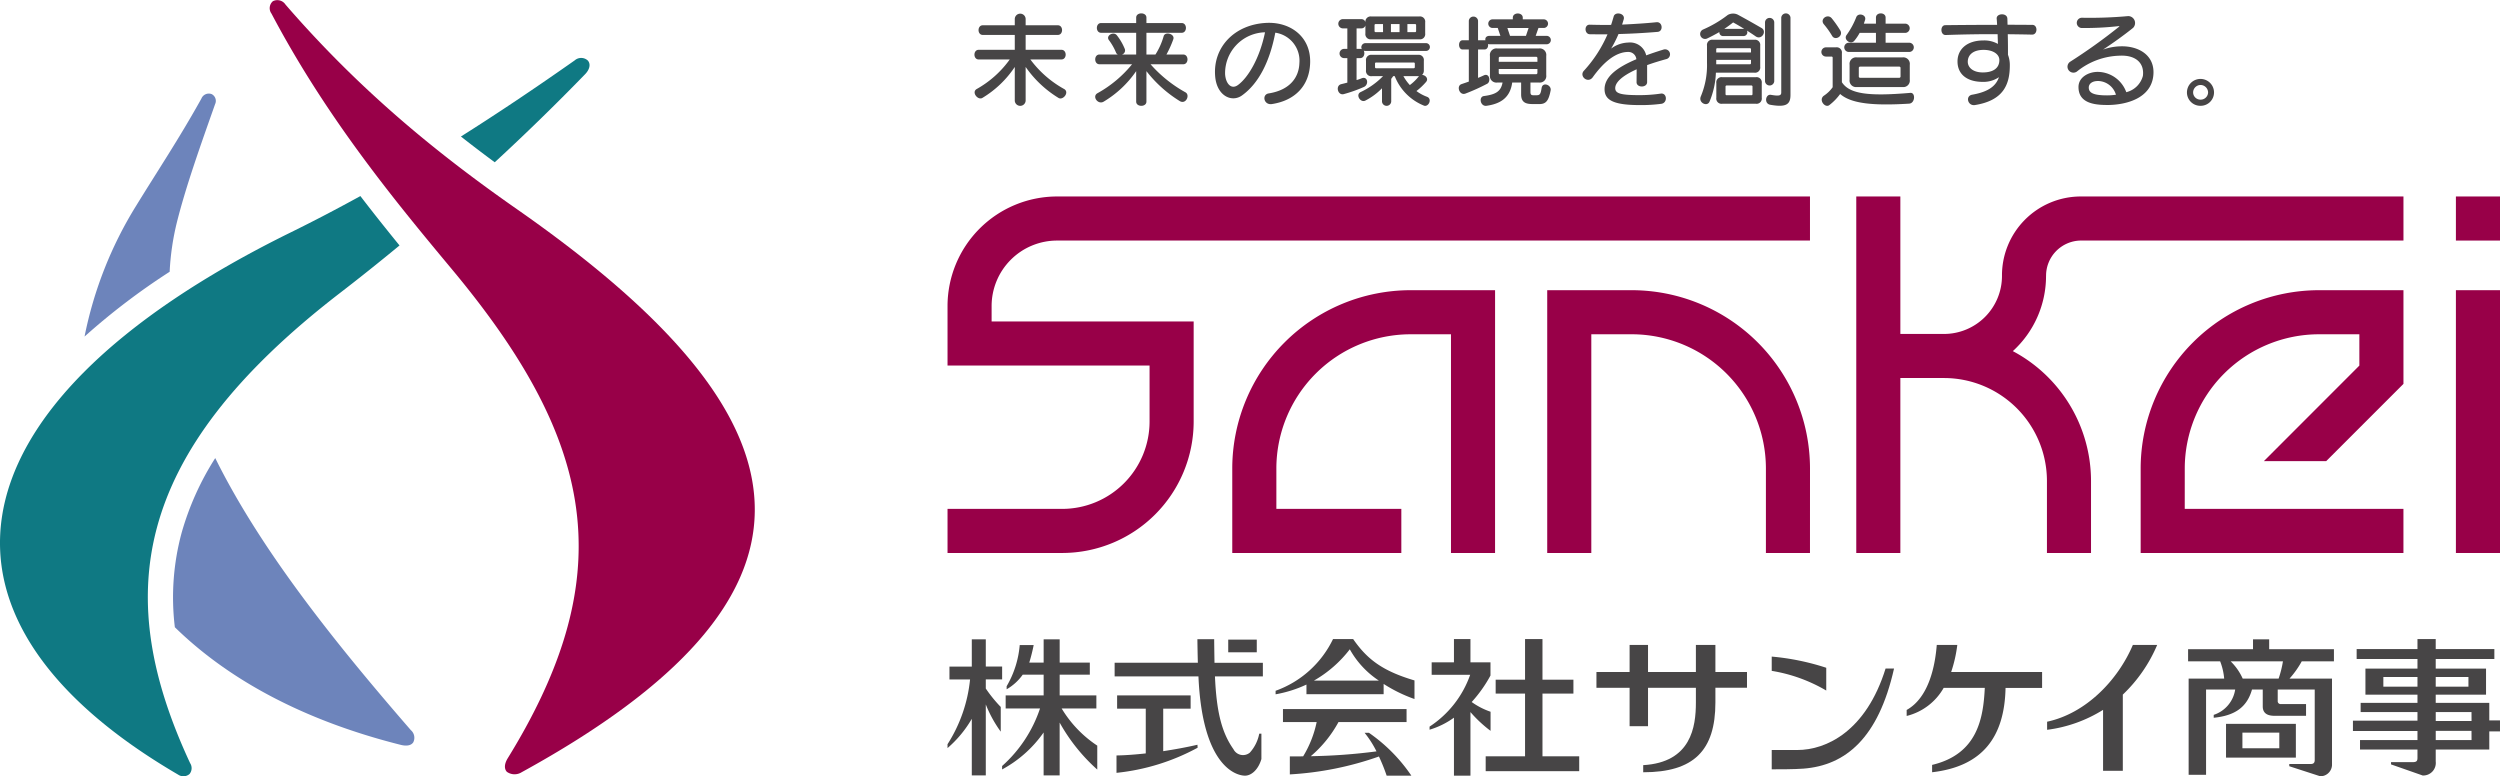
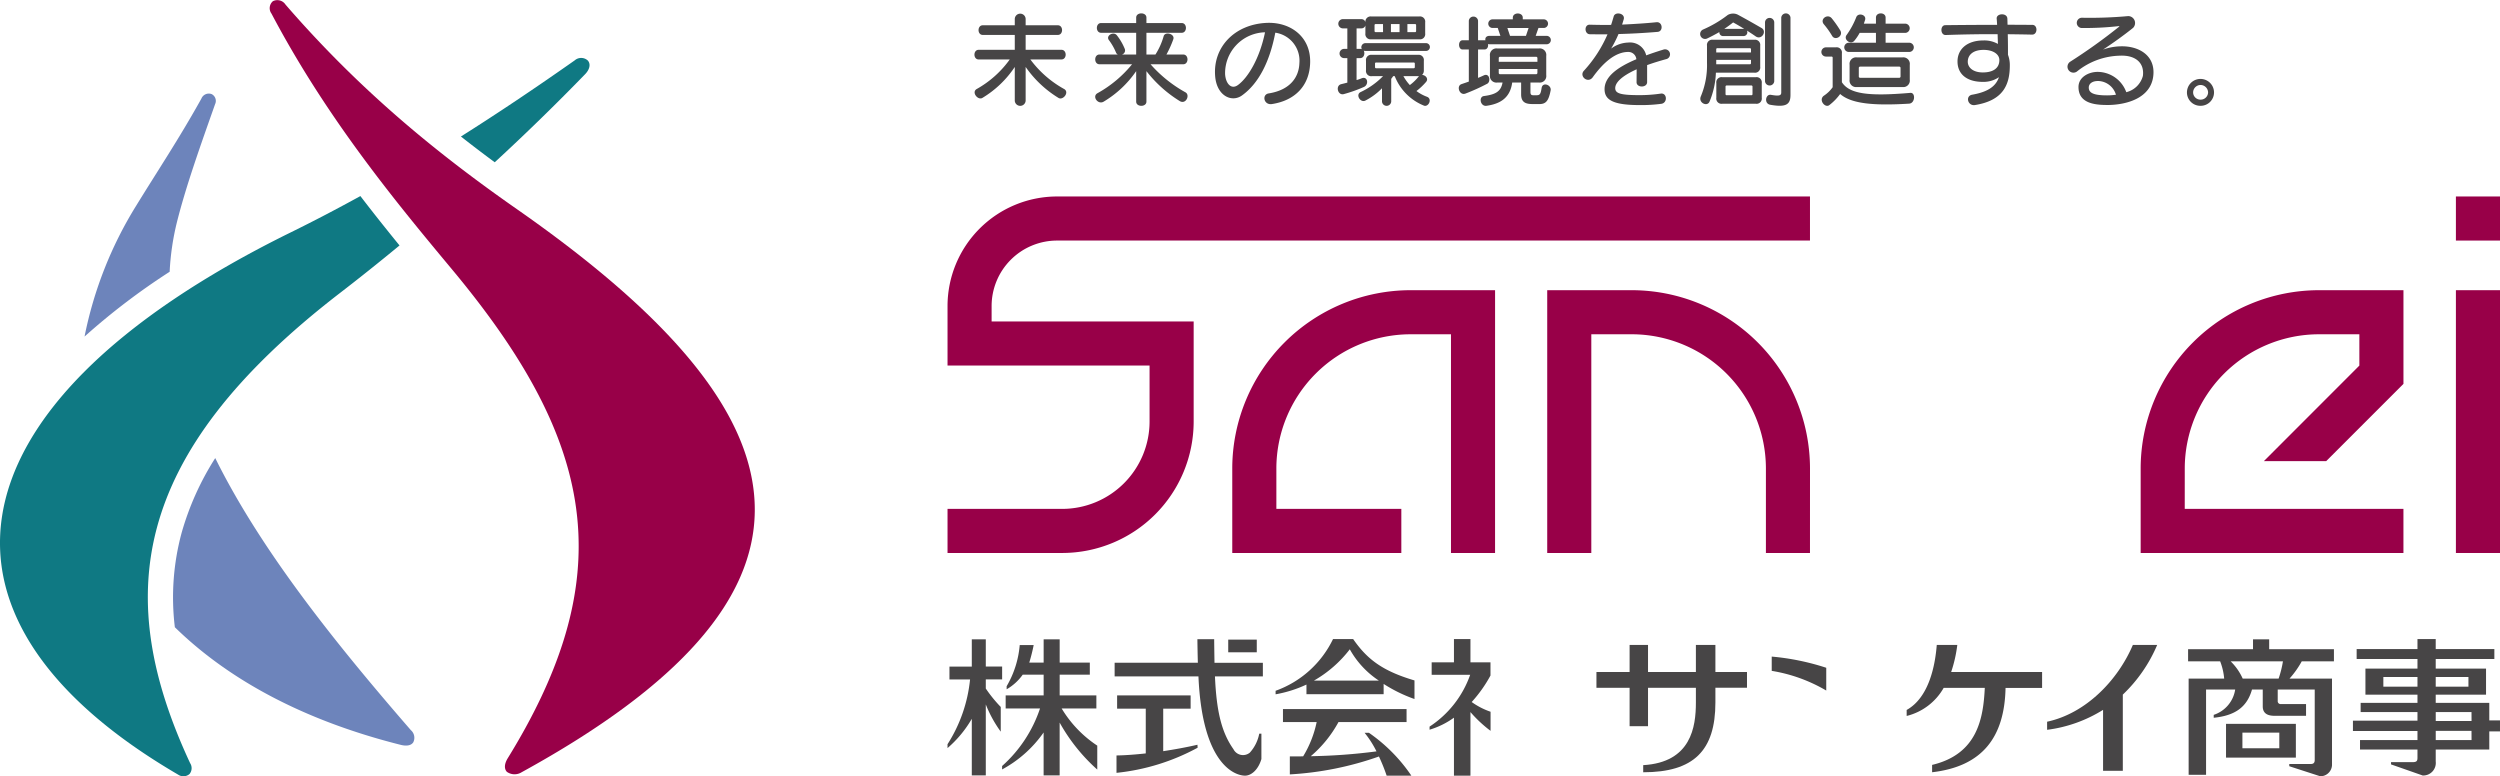
<svg xmlns="http://www.w3.org/2000/svg" id="グループ_913" data-name="グループ 913" width="388.327" height="120.577" viewBox="0 0 388.327 120.577">
  <defs>
    <clipPath id="clip-path">
      <rect id="長方形_1008" data-name="長方形 1008" width="388.327" height="120.577" transform="translate(0 0)" fill="none" />
    </clipPath>
  </defs>
  <g id="グループ_912" data-name="グループ 912" clip-path="url(#clip-path)">
    <path id="パス_51" data-name="パス 51" d="M42.384.192a1.51,1.51,0,0,1,1.958.514C56.156,14.354,68.275,24.1,80.286,32.485c23.475,16.389,37.138,31.794,36.953,46.97-.163,13.5-11.282,26.817-36.2,40.49a2.062,2.062,0,0,1-2.3-.052c-.407-.422-.456-1.167.139-2.133C86.81,104.9,90.35,93.662,89.837,82.774c-.63-13.38-7.38-26.234-19.633-40.94C61.74,31.675,50.822,18.522,42.169,2.112a1.425,1.425,0,0,1,.215-1.92" fill="#980048" />
    <path id="パス_52" data-name="パス 52" d="M76.848,25.208C81.413,21,86.12,16.439,90.887,11.526c.68-.7.909-1.527.442-2.1a1.517,1.517,0,0,0-2.05-.054c-6.2,4.362-12.054,8.28-17.682,11.833,1.8,1.416,3.56,2.754,5.251,4" fill="#0f7983" />
    <path id="パス_53" data-name="パス 53" d="M55.98,30.454c-3.637,2-7.216,3.872-10.768,5.618C17.7,49.593,2.446,65.158.271,80.513-1.717,94.534,7.208,108.38,27.678,120.33a1.45,1.45,0,0,0,1.759-.1,1.426,1.426,0,0,0,.095-1.69c-5.983-12.852-8.314-24.754-5.166-36.55,3.2-11.981,12.052-23.855,28.476-36.505,2.889-2.225,5.979-4.684,9.216-7.357-1.955-2.4-4-4.957-6.078-7.671" fill="#0f7983" />
    <path id="パス_54" data-name="パス 54" d="M26.353,42.213a40.246,40.246,0,0,1,1.153-7.8c1.408-5.584,3.63-11.788,5.9-18.224a1.182,1.182,0,0,0-.526-1.57,1.243,1.243,0,0,0-1.6.7c-3.4,6.117-6.708,11.074-10.1,16.59a61.131,61.131,0,0,0-8.046,20.366A105.158,105.158,0,0,1,26.353,42.213" fill="#6d84bb" />
    <path id="パス_55" data-name="パス 55" d="M33.434,71.154a43.719,43.719,0,0,0-5.217,11.588A38.392,38.392,0,0,0,27.16,97.427c8.142,7.963,19.717,14.41,35.089,18.273.872.219,1.6.121,1.941-.39a1.563,1.563,0,0,0-.375-1.9c-12.069-13.9-23.392-28.133-30.381-42.257" fill="#6d84bb" />
    <path id="パス_56" data-name="パス 56" d="M164.414,15.207a16.935,16.935,0,0,1-5.1-4.811v5.258a.846.846,0,0,1-1.688,0V10.4a15.832,15.832,0,0,1-5.035,4.811c-.7.415-1.735-.892-.876-1.386a15.829,15.829,0,0,0,5.13-4.588h-4.826c-.877,0-.877-1.5,0-1.5h5.607V5.426h-4.97c-.877,0-.877-1.5,0-1.5h4.97v-1a.845.845,0,0,1,1.688,0v1h5c.877,0,.877,1.5,0,1.5h-5v2.31h5.56c.876,0,.876,1.5,0,1.5h-4.827a16.369,16.369,0,0,0,5.241,4.588c.877.494-.159,1.817-.876,1.386" fill="#474546" />
    <path id="パス_57" data-name="パス 57" d="M183.253,15.7a19.546,19.546,0,0,1-5.177-4.651v4.732c0,.876-1.593.876-1.593,0V11.05a16.16,16.16,0,0,1-5.067,4.748c-.876.509-1.832-.829-.939-1.323a18.486,18.486,0,0,0,5.368-4.493h-5.066c-.876,0-.876-1.513,0-1.513h2.851a.592.592,0,0,1-.27-.287,8.9,8.9,0,0,0-1.115-1.958c-.526-.7.748-1.4,1.243-.734a8.765,8.765,0,0,1,1.21,2.071.658.658,0,0,1-.43.908h2.215V5.093h-5.449c-.876,0-.876-1.514,0-1.514h5.449V2.734c0-.876,1.593-.876,1.593,0v.845h5.48c.875,0,.875,1.514,0,1.514h-5.48V8.469h1.4a10.8,10.8,0,0,0,1.275-2.85c.222-.781,1.784-.352,1.5.477a15.854,15.854,0,0,1-1.067,2.373h2.612c.876,0,.876,1.513,0,1.513h-5.081a20.36,20.36,0,0,0,5.432,4.365c.749.431.048,1.928-.892,1.354" fill="#474546" />
    <path id="パス_58" data-name="パス 58" d="M197.566,16.164c-1.274.19-1.609-1.5-.478-1.657,3.362-.542,4.684-2.565,4.748-4.715a4.39,4.39,0,0,0-3.744-4.715c-.86,4.523-2.6,7.885-5.13,9.717-1.64,1.226-4.046.063-4.221-3.107-.287-4.365,2.994-7.838,7.853-8.124,3.728-.238,7.01,2.056,6.914,6.134-.079,3.631-2.373,5.925-5.942,6.467M190.3,11.576c.111,1.434.956,2.373,1.975,1.641,1.562-1.115,3.394-4.143,4.222-8.2a6.355,6.355,0,0,0-6.2,6.564" fill="#474546" />
    <path id="パス_59" data-name="パス 59" d="M212.071,7.912a.641.641,0,0,1-.239-.048c.223.429.048,1.163-.558,1.163h-.557v3.408a5.415,5.415,0,0,0,.781-.271c.923-.382,1.178.925.4,1.323a21.518,21.518,0,0,1-3.17,1.131c-.924.255-1.339-1.307-.4-1.545q.5-.12.956-.239V9.027h-.557a.72.72,0,0,1,0-1.434h.557V4.407h-.749a.72.72,0,0,1,0-1.434h2.932a.623.623,0,0,1,.621.477.815.815,0,0,1,.924-.891h7.439a.812.812,0,0,1,.924.923v1.7a.813.813,0,0,1-.924.925h-7.439a.813.813,0,0,1-.924-.925V3.945a.625.625,0,0,1-.621.462h-.749V7.593h.557a.6.6,0,0,1,.255.048.645.645,0,0,1,.542-.941h9.43a.606.606,0,0,1,0,1.212Zm9.1,8.49a8.14,8.14,0,0,1-4.524-4.572H216.4a5.106,5.106,0,0,1-.3.415v3.536a.719.719,0,0,1-1.433,0V13.71a9.836,9.836,0,0,1-2.581,1.911c-.765.4-1.577-.924-.733-1.322a12,12,0,0,0,3.473-2.469h-1.721a.812.812,0,0,1-.923-.924V9.441a.812.812,0,0,1,.923-.924h7.137a.812.812,0,0,1,.924.924v1.465a.94.94,0,0,1-.271.733c.51.016,1.052.574.621,1.084a9.807,9.807,0,0,1-1.5,1.417,6.415,6.415,0,0,0,1.641.893c.876.334.223,1.656-.494,1.369m-6.34-12.665H213.7a.169.169,0,0,0-.191.192V4.8a.168.168,0,0,0,.191.19h1.131ZM219.765,9.9a.169.169,0,0,0-.191-.192h-5.8a.169.169,0,0,0-.191.192v.509a.168.168,0,0,0,.191.191h5.8a.168.168,0,0,0,.191-.191Zm-2.373-6.166h-1.338V4.995h1.338Zm.6,8.093a6.923,6.923,0,0,0,1,1.386,7.364,7.364,0,0,0,1.418-1.386Zm1.975-7.9a.169.169,0,0,0-.19-.192h-1.164V4.995h1.164a.168.168,0,0,0,.19-.19Z" fill="#474546" />
    <path id="パス_60" data-name="パス 60" d="M231.372,6.877a.514.514,0,0,1-.239-.049c.079.415-.1.86-.558.86h-.988V12.1c.35-.144.638-.271.876-.383.909-.446,1.131.939.574,1.275a30.54,30.54,0,0,1-3.41,1.545c-.923.35-1.449-1.179-.621-1.466.415-.144.8-.271,1.147-.4V7.688h-.971c-.717,0-.733-1.434,0-1.434h.971V3.228a.72.72,0,0,1,1.434,0V6.254h1.147c-.08-.381.144-.684.638-.684h1.688l-.414-1.226h-.828a.67.67,0,0,1,0-1.339h3.169V2.75c0-.876,1.546-.876,1.546,0v.255h3.281a.67.67,0,0,1,0,1.339h-.844l-.43,1.226h1.673a.654.654,0,1,1,0,1.307Zm7.741,9.287h-.971c-.94,0-1.864-.112-1.864-1.5V12.818h-1.386c-.318,2.373-1.832,3.314-4,3.617-.956.127-1.242-1.4-.4-1.515,1.768-.239,2.644-.668,2.9-2.1h-.812a1.014,1.014,0,0,1-1.147-1.147V8.677a1.015,1.015,0,0,1,1.147-1.149h6.452a1.015,1.015,0,0,1,1.147,1.149v2.994a1.014,1.014,0,0,1-1.147,1.147h-1.306V14.3c0,.479.222.495.493.495h.431c.525,0,.652-.129.812-1.132s1.561-.462,1.4.382c-.319,1.673-.765,2.12-1.753,2.12m-.3-7.106a.212.212,0,0,0-.239-.239h-5.528a.212.212,0,0,0-.239.239V9.6h6.006Zm0,1.658H232.8v.573a.212.212,0,0,0,.239.239h5.528a.212.212,0,0,0,.239-.239Zm-4.668-6.372.415,1.226h2.469l.413-1.226Z" fill="#474546" />
    <path id="パス_61" data-name="パス 61" d="M255.849,10.109v2.645c0,.907-1.657.907-1.641,0l.016-1.992c-2.437,1.1-3.329,2.118-3.329,2.932,0,.859.94,1.084,3.823,1.084a22.545,22.545,0,0,0,3.249-.239c1-.144,1.1,1.481.048,1.592a24.159,24.159,0,0,1-3.313.192c-4.094,0-5.464-.781-5.464-2.47,0-1.895,1.879-3.362,4.938-4.652A1.241,1.241,0,0,0,252.9,8.07c-1.992,0-3.9,1.7-5.5,3.934-.749,1.02-2.135-.158-1.386-1a20.069,20.069,0,0,0,3.68-5.67c-.94,0-1.848,0-2.74-.016-.876-.017-.908-1.53,0-1.481,1.083.03,2.182.046,3.3.03.142-.429.27-.86.4-1.305.208-.813,1.817-.51,1.562.429-.08.271-.16.542-.255.829,1.784-.08,3.584-.191,5.336-.367.972-.1,1.1,1.434.175,1.5-2.07.175-4.109.286-6.068.334a18.1,18.1,0,0,1-1.147,2.262,4.66,4.66,0,0,1,2.66-.939A2.57,2.57,0,0,1,255.705,8.6c.813-.3,1.705-.6,2.661-.892a.774.774,0,0,1,.542,1.45q-1.746.477-3.059.955" fill="#474546" />
    <path id="パス_62" data-name="パス 62" d="M272.712,5.649c-.478-.334-.924-.621-1.355-.892a.586.586,0,0,1-.541.845h-3.154a.566.566,0,0,1-.589-.622c-.59.335-1.211.669-1.88.988a.765.765,0,0,1-.685-1.369,17.833,17.833,0,0,0,3.871-2.279,1.69,1.69,0,0,1,1.513-.063c1.243.669,2.342,1.29,3.744,2.1.86.5,0,1.928-.924,1.291m-.223,5.64h-5.958a12.766,12.766,0,0,1-1,4.525c-.366.811-1.768.142-1.338-.846a12.547,12.547,0,0,0,.956-5.225V7.1a.812.812,0,0,1,.924-.924h6.42a.812.812,0,0,1,.923.924v3.265a.812.812,0,0,1-.923.925m-.51-3.617a.168.168,0,0,0-.191-.19h-5.019a.168.168,0,0,0-.19.19v.479h5.4Zm0,1.626h-5.4v.684h5.209a.168.168,0,0,0,.191-.19Zm.749,6.817h-5.209a.812.812,0,0,1-.925-.924V12.913a.812.812,0,0,1,.925-.923h5.209a.811.811,0,0,1,.923.923v2.278a.811.811,0,0,1-.923.924M269.207,3.483c-.414.335-.94.717-1.37,1h3.09c-.493-.3-1.13-.684-1.72-1m3.011,9.988a.17.17,0,0,0-.191-.192H268.22a.17.17,0,0,0-.192.192V14.6a.17.17,0,0,0,.192.192h3.807a.169.169,0,0,0,.191-.192Zm1.943-.845V3.436a.72.72,0,0,1,1.434,0v9.19a.72.72,0,0,1-1.434,0m.813,3.649c-1-.176-.733-1.689.1-1.545,1.275.222,1.609.127,1.609-.367V2.734a.72.72,0,0,1,1.434,0V14.762c0,1.481-.7,1.942-3.138,1.513" fill="#474546" />
    <path id="パス_63" data-name="パス 63" d="M296.552,16.1c-5.464.336-8.968.033-10.72-1.5a8.4,8.4,0,0,1-1.673,1.721c-.653.525-1.737-.8-.861-1.45a5.133,5.133,0,0,0,1.371-1.323V8.979a.169.169,0,0,0-.192-.191h-.844a.717.717,0,0,1,0-1.434h1.545a.813.813,0,0,1,.924.924V12.77c1.194,1.864,4.269,2.2,10.625,1.656.845-.079.765,1.61-.175,1.673M284.573,5.554A13.031,13.031,0,0,0,283.3,3.77c-.669-.813.59-1.7,1.227-.925a16.77,16.77,0,0,1,1.322,1.88c.526.908-.828,1.658-1.274.829m2.549,2.516a.719.719,0,0,1,0-1.432h4.269V5.108h-2.533a7.2,7.2,0,0,1-.828,1.227c-.574.684-1.753-.207-1.179-.925a12.619,12.619,0,0,0,1.481-2.739c.287-.75,1.625-.4,1.37.429q-.094.288-.191.574h1.88v-.94c0-.876,1.5-.876,1.5,0v.94h3.09a.72.72,0,0,1,0,1.434h-3.09v1.53h3.727a.719.719,0,0,1,0,1.432Zm8.379,5.45h-7.058a1.015,1.015,0,0,1-1.147-1.149V10.063a1.014,1.014,0,0,1,1.147-1.147H295.5a1.014,1.014,0,0,1,1.147,1.147v2.308A1.015,1.015,0,0,1,295.5,13.52m-.287-2.933a.211.211,0,0,0-.239-.239h-6.006a.211.211,0,0,0-.238.239v1.26a.211.211,0,0,0,.238.239h6.006a.211.211,0,0,0,.239-.239Z" fill="#474546" />
    <path id="パス_64" data-name="パス 64" d="M315.644,5.377c-1.243-.03-2.5-.046-3.775-.063.032,1.164.032,2.327.032,3.2a4.475,4.475,0,0,1,.286,1.656c0,3.075-1.1,5.464-5.432,6.15-1.115.158-1.513-1.418-.414-1.61,2.629-.462,3.711-1.418,4.158-2.723a4.267,4.267,0,0,1-2.486.732c-2.612,0-3.951-1.29-3.951-3.17,0-1.928,1.5-3.266,4.031-3.266a4.257,4.257,0,0,1,2.246.542c-.016-.478-.032-1.02-.047-1.514-2.645-.016-5.321.033-8.061.128-.86.032-.892-1.513-.08-1.529,2.74-.033,5.432-.049,8.061-.049-.016-.318-.033-.637-.064-.939-.1-.876,1.625-.972,1.657-.032.016.3.016.637.031.955,1.291,0,2.581.016,3.84.016.892,0,.844,1.546-.032,1.513m-7.535,2.375c-1.561,0-2.453.732-2.453,1.847,0,.861.78,1.657,2.342,1.657,1.449,0,2.564-.557,2.564-1.928,0-.86-.908-1.576-2.453-1.576" fill="#474546" />
    <path id="パス_65" data-name="パス 65" d="M327.266,16.307c-2.118,0-4.381-.368-4.412-2.741-.033-1.608,1.624-2.4,2.962-2.4a4.765,4.765,0,0,1,4.461,3.154,3.537,3.537,0,0,0,2.581-2.533c.255-1.991-1.116-3.249-3.568-3.138a11.005,11.005,0,0,0-6.691,2.469.924.924,0,1,1-1.036-1.53,85.78,85.78,0,0,0,7.567-5.415c.143-.111.064-.128-.064-.111a47.151,47.151,0,0,1-5.766.287.8.8,0,0,1,.047-1.594,66.1,66.1,0,0,0,7.232-.255,1.074,1.074,0,0,1,.75,1.833c-1.466,1.177-3.075,2.324-4.668,3.376a8.434,8.434,0,0,1,2.629-.51c2.787-.127,5.575,1.323,5.177,4.637-.414,3.408-4.126,4.476-7.2,4.476m-1.4-3.728c-.828,0-1.417.382-1.417,1.02,0,.827.748,1.21,2.835,1.21a9.606,9.606,0,0,0,1.386-.1,2.966,2.966,0,0,0-2.8-2.134" fill="#474546" />
    <path id="パス_66" data-name="パス 66" d="M341.8,16.434a2.074,2.074,0,0,1-2.1-2.071,2.1,2.1,0,1,1,4.206,0,2.075,2.075,0,0,1-2.1,2.071m0-3.234a1.167,1.167,0,0,0-1.147,1.163,1.136,1.136,0,0,0,1.147,1.115,1.154,1.154,0,0,0,1.179-1.115A1.184,1.184,0,0,0,341.8,13.2" fill="#474546" />
    <rect id="長方形_1005" data-name="長方形 1005" width="6.85" height="6.848" transform="translate(381.477 30.519)" fill="#980048" />
    <path id="パス_67" data-name="パス 67" d="M281.145,85.9H274.3V72.764a20.863,20.863,0,0,0-20.838-20.841h-6.283V85.9h-6.848V45.076h13.131a27.718,27.718,0,0,1,27.687,27.687Z" fill="#980048" />
    <path id="パス_68" data-name="パス 68" d="M165,85.894H147.181V79.046H165a13.578,13.578,0,0,0,13.563-13.561V56.777H147.181V47.53a17.028,17.028,0,0,1,17.01-17.011H281.145v6.848H164.191A10.174,10.174,0,0,0,154.028,47.53v2.4h31.385V65.485A20.432,20.432,0,0,1,165,85.894" fill="#980048" />
    <rect id="長方形_1006" data-name="長方形 1006" width="6.85" height="40.82" transform="translate(381.477 45.076)" fill="#980048" />
-     <path id="パス_69" data-name="パス 69" d="M317.817,42.873a5.466,5.466,0,0,1,5.272-5.506h50.242V30.519H323.089a12.254,12.254,0,0,0-12.12,12.354,9.008,9.008,0,0,1-9,9h-6.785V30.519h-6.848V85.9h6.848V58.72h6.785a16,16,0,0,1,15.984,15.988V85.9H324.8V74.708a22.853,22.853,0,0,0-12.146-20.167,15.8,15.8,0,0,0,5.159-11.668" fill="#980048" />
    <path id="パス_70" data-name="パス 70" d="M232.229,85.894h-6.847V51.924H219.1a20.863,20.863,0,0,0-20.841,20.839v6.283h19.411v6.848H191.409V72.763A27.72,27.72,0,0,1,219.1,45.076h13.131Z" fill="#980048" />
    <path id="パス_71" data-name="パス 71" d="M339.361,72.763A20.863,20.863,0,0,1,360.2,51.924h6.281v4.863L351.65,71.628h9.681l12-12V45.077H360.2a27.718,27.718,0,0,0-27.689,27.686V85.894l40.817,0V79.044l-33.97,0Z" fill="#980048" />
    <path id="パス_72" data-name="パス 72" d="M266.455,100.177h-3.031v4.205h-7.436v-4.205h-2.861v4.205h-5.151v2.451h5.151v5.97h2.861v-5.97h7.436v2.3c0,3.745-.722,9.289-8.184,9.719v1.105c7.855,0,11.215-3.371,11.215-10.848v-2.277h4.907v-2.451h-4.907Z" fill="#474546" />
    <path id="パス_73" data-name="パス 73" d="M304.029,100.177h-3.19c-.248,3.182-1.2,8.167-4.676,10.1v.933a9.118,9.118,0,0,0,5.747-4.359H308.3c-.232,4.589-1.051,10.268-8.184,11.961v1.142c7.784-.9,11.251-5.42,11.408-13.1H317.2v-2.473H303.076a21.178,21.178,0,0,0,.953-4.205" fill="#474546" />
-     <path id="パス_74" data-name="パス 74" d="M279.176,116.5c-.529,0-3.426-.01-3.973,0v3c1.041,0,3.555,0,4.916-.106,6.537-.5,11.651-4.711,14.084-15.55h-1.314c-3.029,9.739-9.209,12.656-13.713,12.656" fill="#474546" />
    <path id="パス_75" data-name="パス 75" d="M283.673,103.726a37.889,37.889,0,0,0-8.47-1.738v2.218a24.425,24.425,0,0,1,8.47,3.057Z" fill="#474546" />
    <path id="パス_76" data-name="パス 76" d="M317.979,112.106v1.256a21.45,21.45,0,0,0,8.692-3.1v9.466h3.068V107.894a23.014,23.014,0,0,0,5.338-7.717H331.3c-2.326,5.467-7.269,10.628-13.326,11.929" fill="#474546" />
    <path id="パス_77" data-name="パス 77" d="M210.183,99.266H207.06a15.808,15.808,0,0,1-8.92,8.033v.548a19.025,19.025,0,0,0,4.793-1.514v1.5h11.988v-1.6a22.792,22.792,0,0,0,4.792,2.347v-2.888c-5.063-1.491-7.4-3.359-9.53-6.429m3.994,6.452H204.1a18.7,18.7,0,0,0,5.565-4.859,13.932,13.932,0,0,0,4.511,4.859" fill="#474546" />
-     <path id="パス_78" data-name="パス 78" d="M239.594,107.735H244.4v-2.158h-4.806v-6.31h-2.707v6.31h-4.565v2.158h4.565v9.743h-6.115v2.309H245.3v-2.309h-5.706Z" fill="#474546" />
    <path id="パス_79" data-name="パス 79" d="M356.618,112.436H345.77v5.245h10.848Zm-2.57,3.793h-5.732V113.8h5.732Z" fill="#474546" />
    <path id="パス_80" data-name="パス 80" d="M352.473,99.313h-2.511v1.531H339.878v1.882h4.979a9.477,9.477,0,0,1,.625,2.68h-5.519V120.35h2.707V107.108h4.524a4.92,4.92,0,0,1-3.335,3.931v.452c3.358-.338,5.18-1.687,5.945-4.383h1.671v2.62c0,1.461,1.371,1.461,2,1.461H358.2v-1.827h-3.9a.442.442,0,0,1-.5-.472v-1.782h5.748v10.958c0,.517-.312.607-.625.607h-3.328v.345l4.809,1.56a1.811,1.811,0,0,0,1.828-1.71V105.406h-6.6a14.368,14.368,0,0,0,1.9-2.68h5v-1.882H352.473Zm2.139,3.413a16.344,16.344,0,0,1-.673,2.68h-5.578a8.766,8.766,0,0,0-1.871-2.68Z" fill="#474546" />
    <path id="パス_81" data-name="パス 81" d="M386.663,111.9v-2.72h-8.321v-1.274h7.816v-4.052h-7.816v-1.49h9.109V100.82h-9.109V99.267h-2.834v1.553H366.06v1.545h9.448v1.49h-8.083v4.052h8.083v1.274H366.68v1.424h8.828v1.341H365.483v1.6h10.025v1.409h-8.925v1.468h8.925v1.287c0,.449-.1.674-.722.674H371.4v.35l4.922,1.725a1.955,1.955,0,0,0,2.021-2.181v-1.855h8.321v-2.81h1.662V111.9Zm-8.321-6.736h5.082v1.5h-5.082Zm-2.834,1.5h-5.3v-1.5h5.3Zm8.4,8.294h-5.562v-1.432H383.9Zm0-2.967h-5.562v-1.386H383.9Z" fill="#474546" />
    <rect id="長方形_1007" data-name="長方形 1007" width="4.433" height="1.969" transform="translate(190.782 99.352)" fill="#474546" />
    <path id="パス_82" data-name="パス 82" d="M180.683,116.676v-6.6h4.258v-2.06H173.522v2.06h4.45v6.953c-1.551.168-3.086.294-4.546.317v2.7a33.507,33.507,0,0,0,12.6-3.9l-.024-.464c-1.733.4-3.529.725-5.323,1" fill="#474546" />
    <path id="パス_83" data-name="パス 83" d="M188.6,99.289h-2.607c0,.473.048,3.029.072,3.659H173.137v2.114h13.02c.6,14.115,5.953,15.422,7.227,15.422,1.021,0,2.081-.968,2.551-2.585v-3.94H195.6a6.106,6.106,0,0,1-1.459,2.946,1.666,1.666,0,0,1-2.551-.537c-1.8-2.556-2.626-5.72-2.87-11.306h7.442v-2.114h-7.514c-.024-1.439-.048-3.3-.048-3.659" fill="#474546" />
    <path id="パス_84" data-name="パス 84" d="M212.631,113.824h-.67a15.585,15.585,0,0,1,1.851,2.888,89.071,89.071,0,0,1-10.211.75,18.561,18.561,0,0,0,4.305-5.3h10.577V110.14h-19.2v2.023h5.235a16.744,16.744,0,0,1-2.1,5.321c-.672.009-1.359.013-2.068.013v2.792a49.829,49.829,0,0,0,13.84-2.783,27.754,27.754,0,0,1,1.2,2.978h3.838a25.447,25.447,0,0,0-6.593-6.66" fill="#474546" />
    <path id="パス_85" data-name="パス 85" d="M231.531,113.523v-2.966a11.285,11.285,0,0,1-2.934-1.512,20.718,20.718,0,0,0,2.921-4.118V102.88h-3.112V99.267h-2.563v3.613h-3.462v1.933h5.984a15.913,15.913,0,0,1-6.309,8.052v.481a12.643,12.643,0,0,0,3.787-1.87v9.008h2.563v-9.878a19.685,19.685,0,0,0,3.125,2.917" fill="#474546" />
    <path id="パス_86" data-name="パス 86" d="M153.124,105.535h2.538v-2h-2.538V99.312H150.95v4.227h-3.47v2h3.2a22.865,22.865,0,0,1-3.5,10.062v.6a17.684,17.684,0,0,0,3.77-4.549v8.789h2.174V109.417a19.057,19.057,0,0,0,2.323,4.232v-3.837a21.058,21.058,0,0,1-2.323-2.861Z" fill="#474546" />
    <path id="パス_87" data-name="パス 87" d="M164.913,110.051H170.3v-2.038H164.6v-3.22h4.682v-1.87H164.6v-3.61h-2.49v3.61h-2.234a27.412,27.412,0,0,0,.685-2.72h-2.167a15.135,15.135,0,0,1-2.032,6.391v.474a7.836,7.836,0,0,0,2.5-2.275h3.248v3.22h-5.9v2.038h5.336a20.763,20.763,0,0,1-5.887,8.933v.535a18.718,18.718,0,0,0,6.447-5.744v6.664h2.49v-8.2a28.056,28.056,0,0,0,5.844,7.3V115.82a18.045,18.045,0,0,1-5.53-5.769" fill="#474546" />
  </g>
</svg>